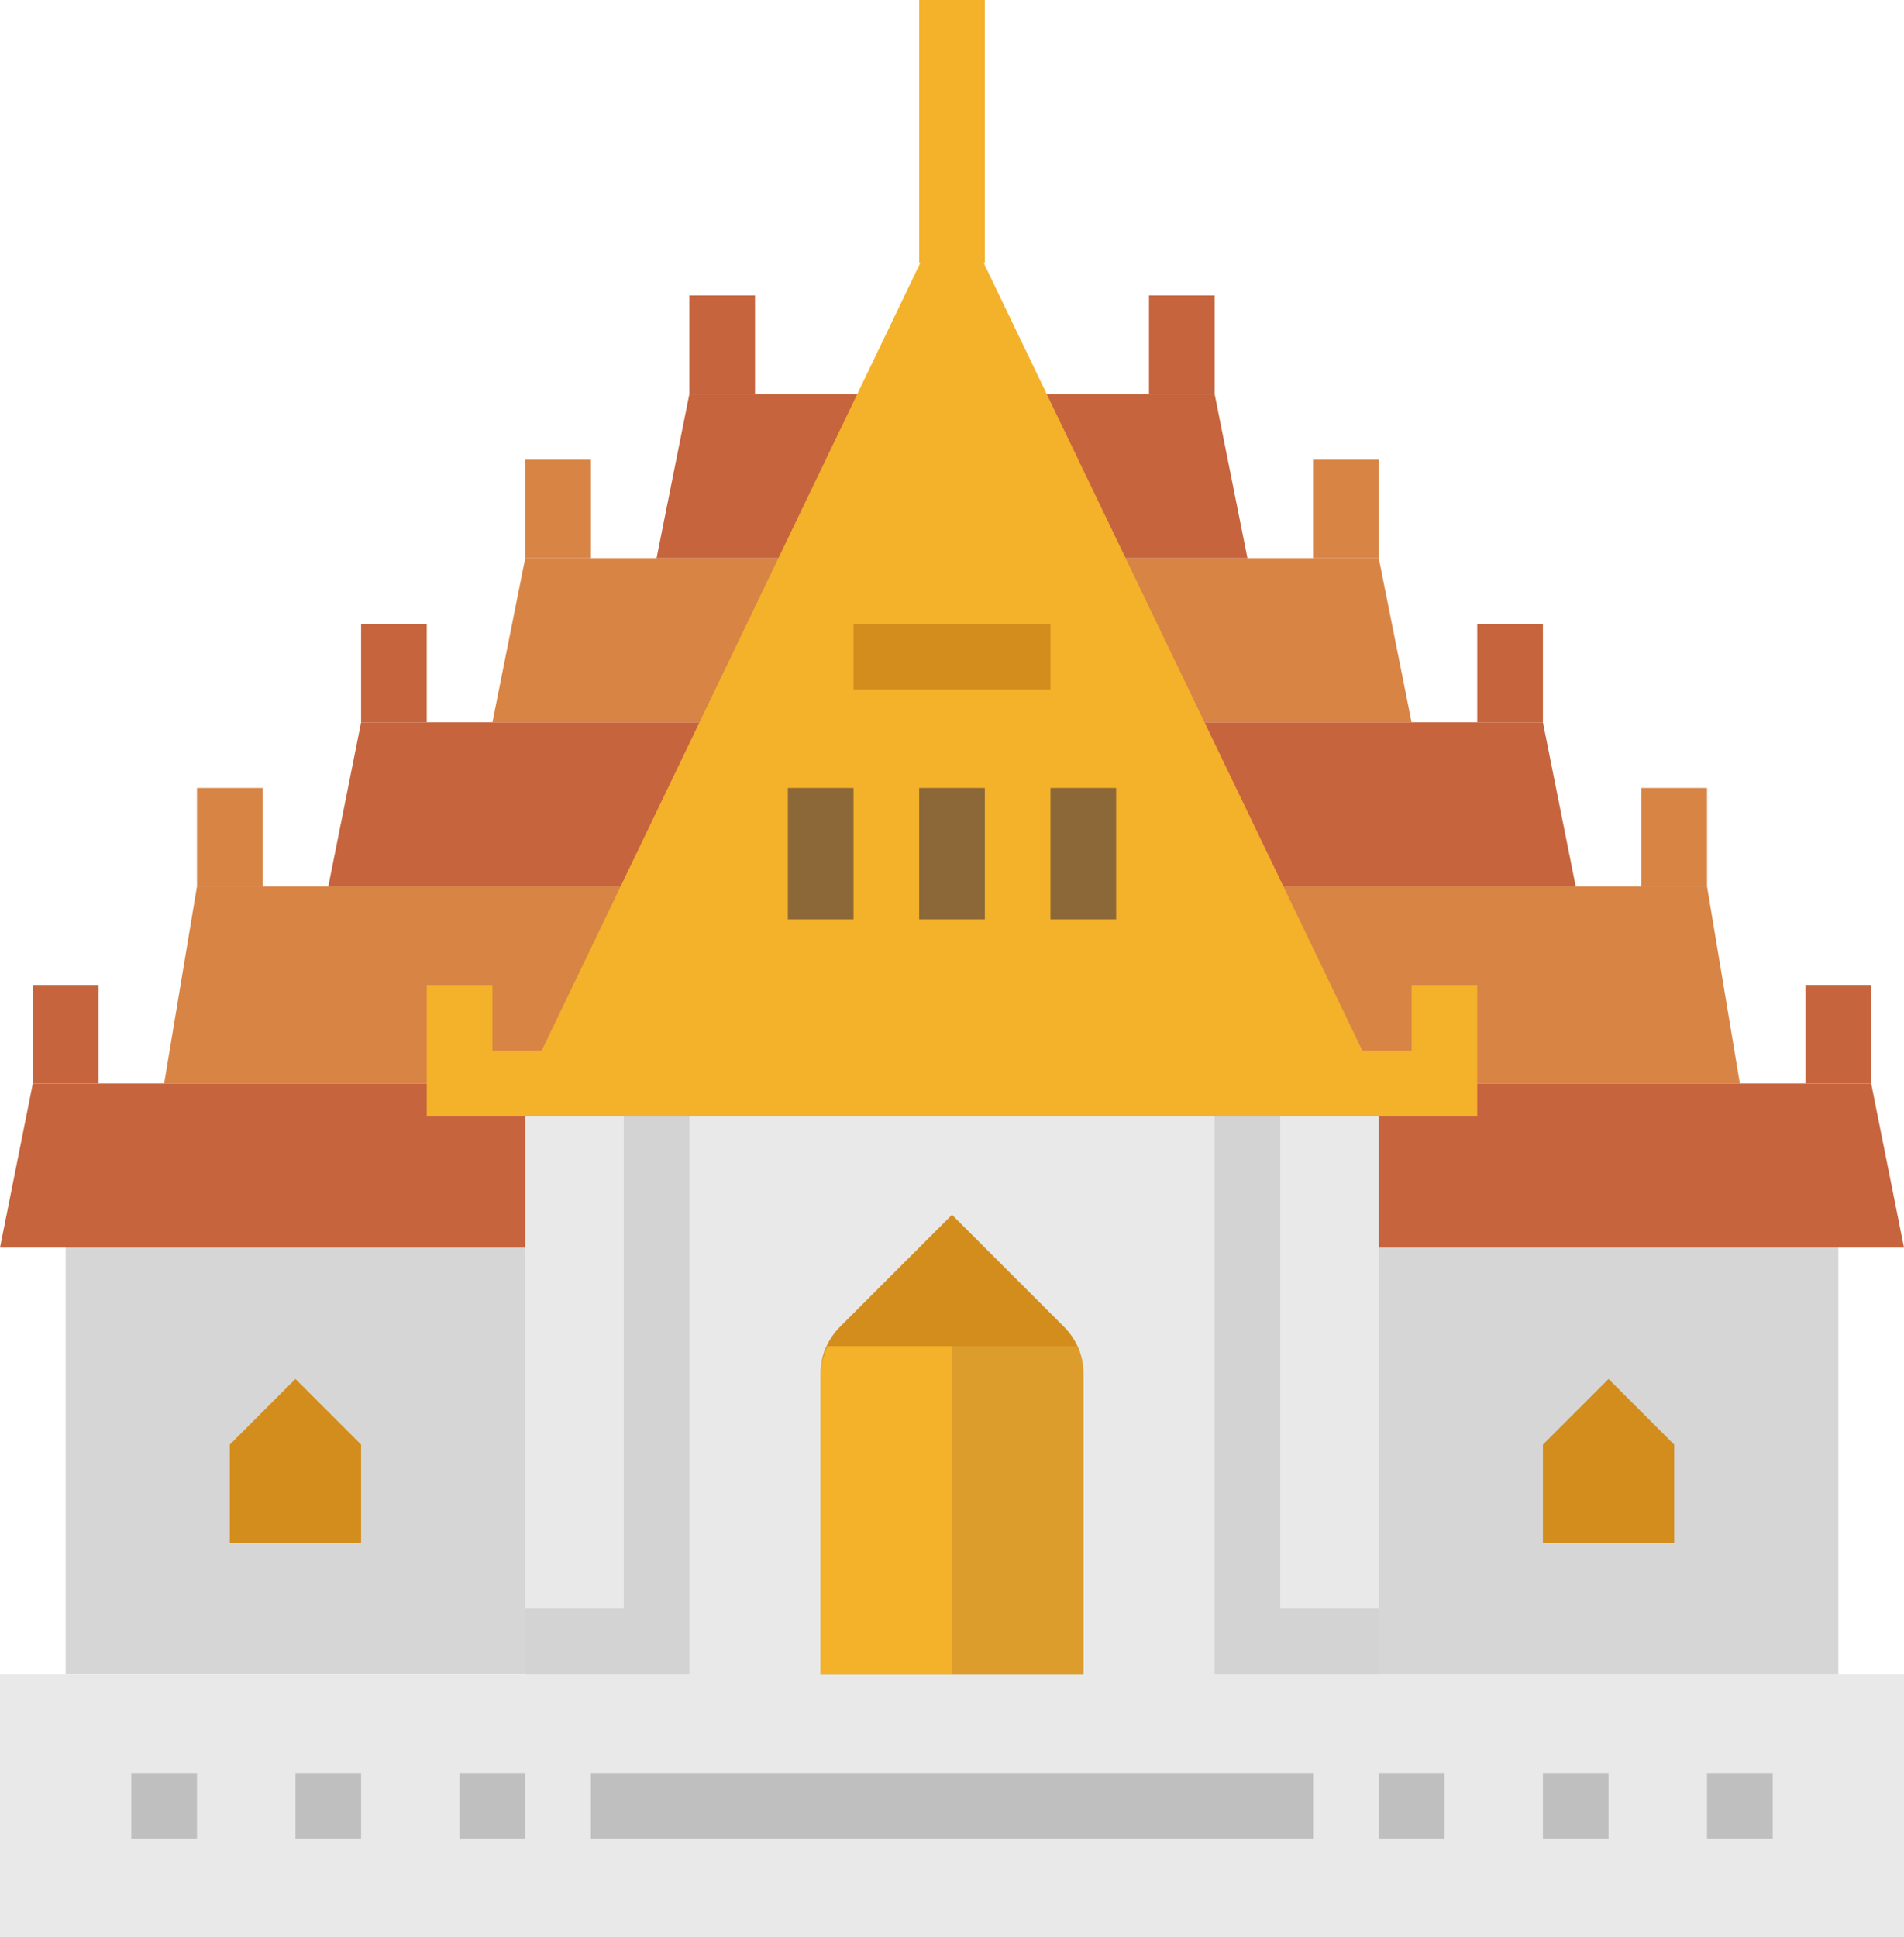
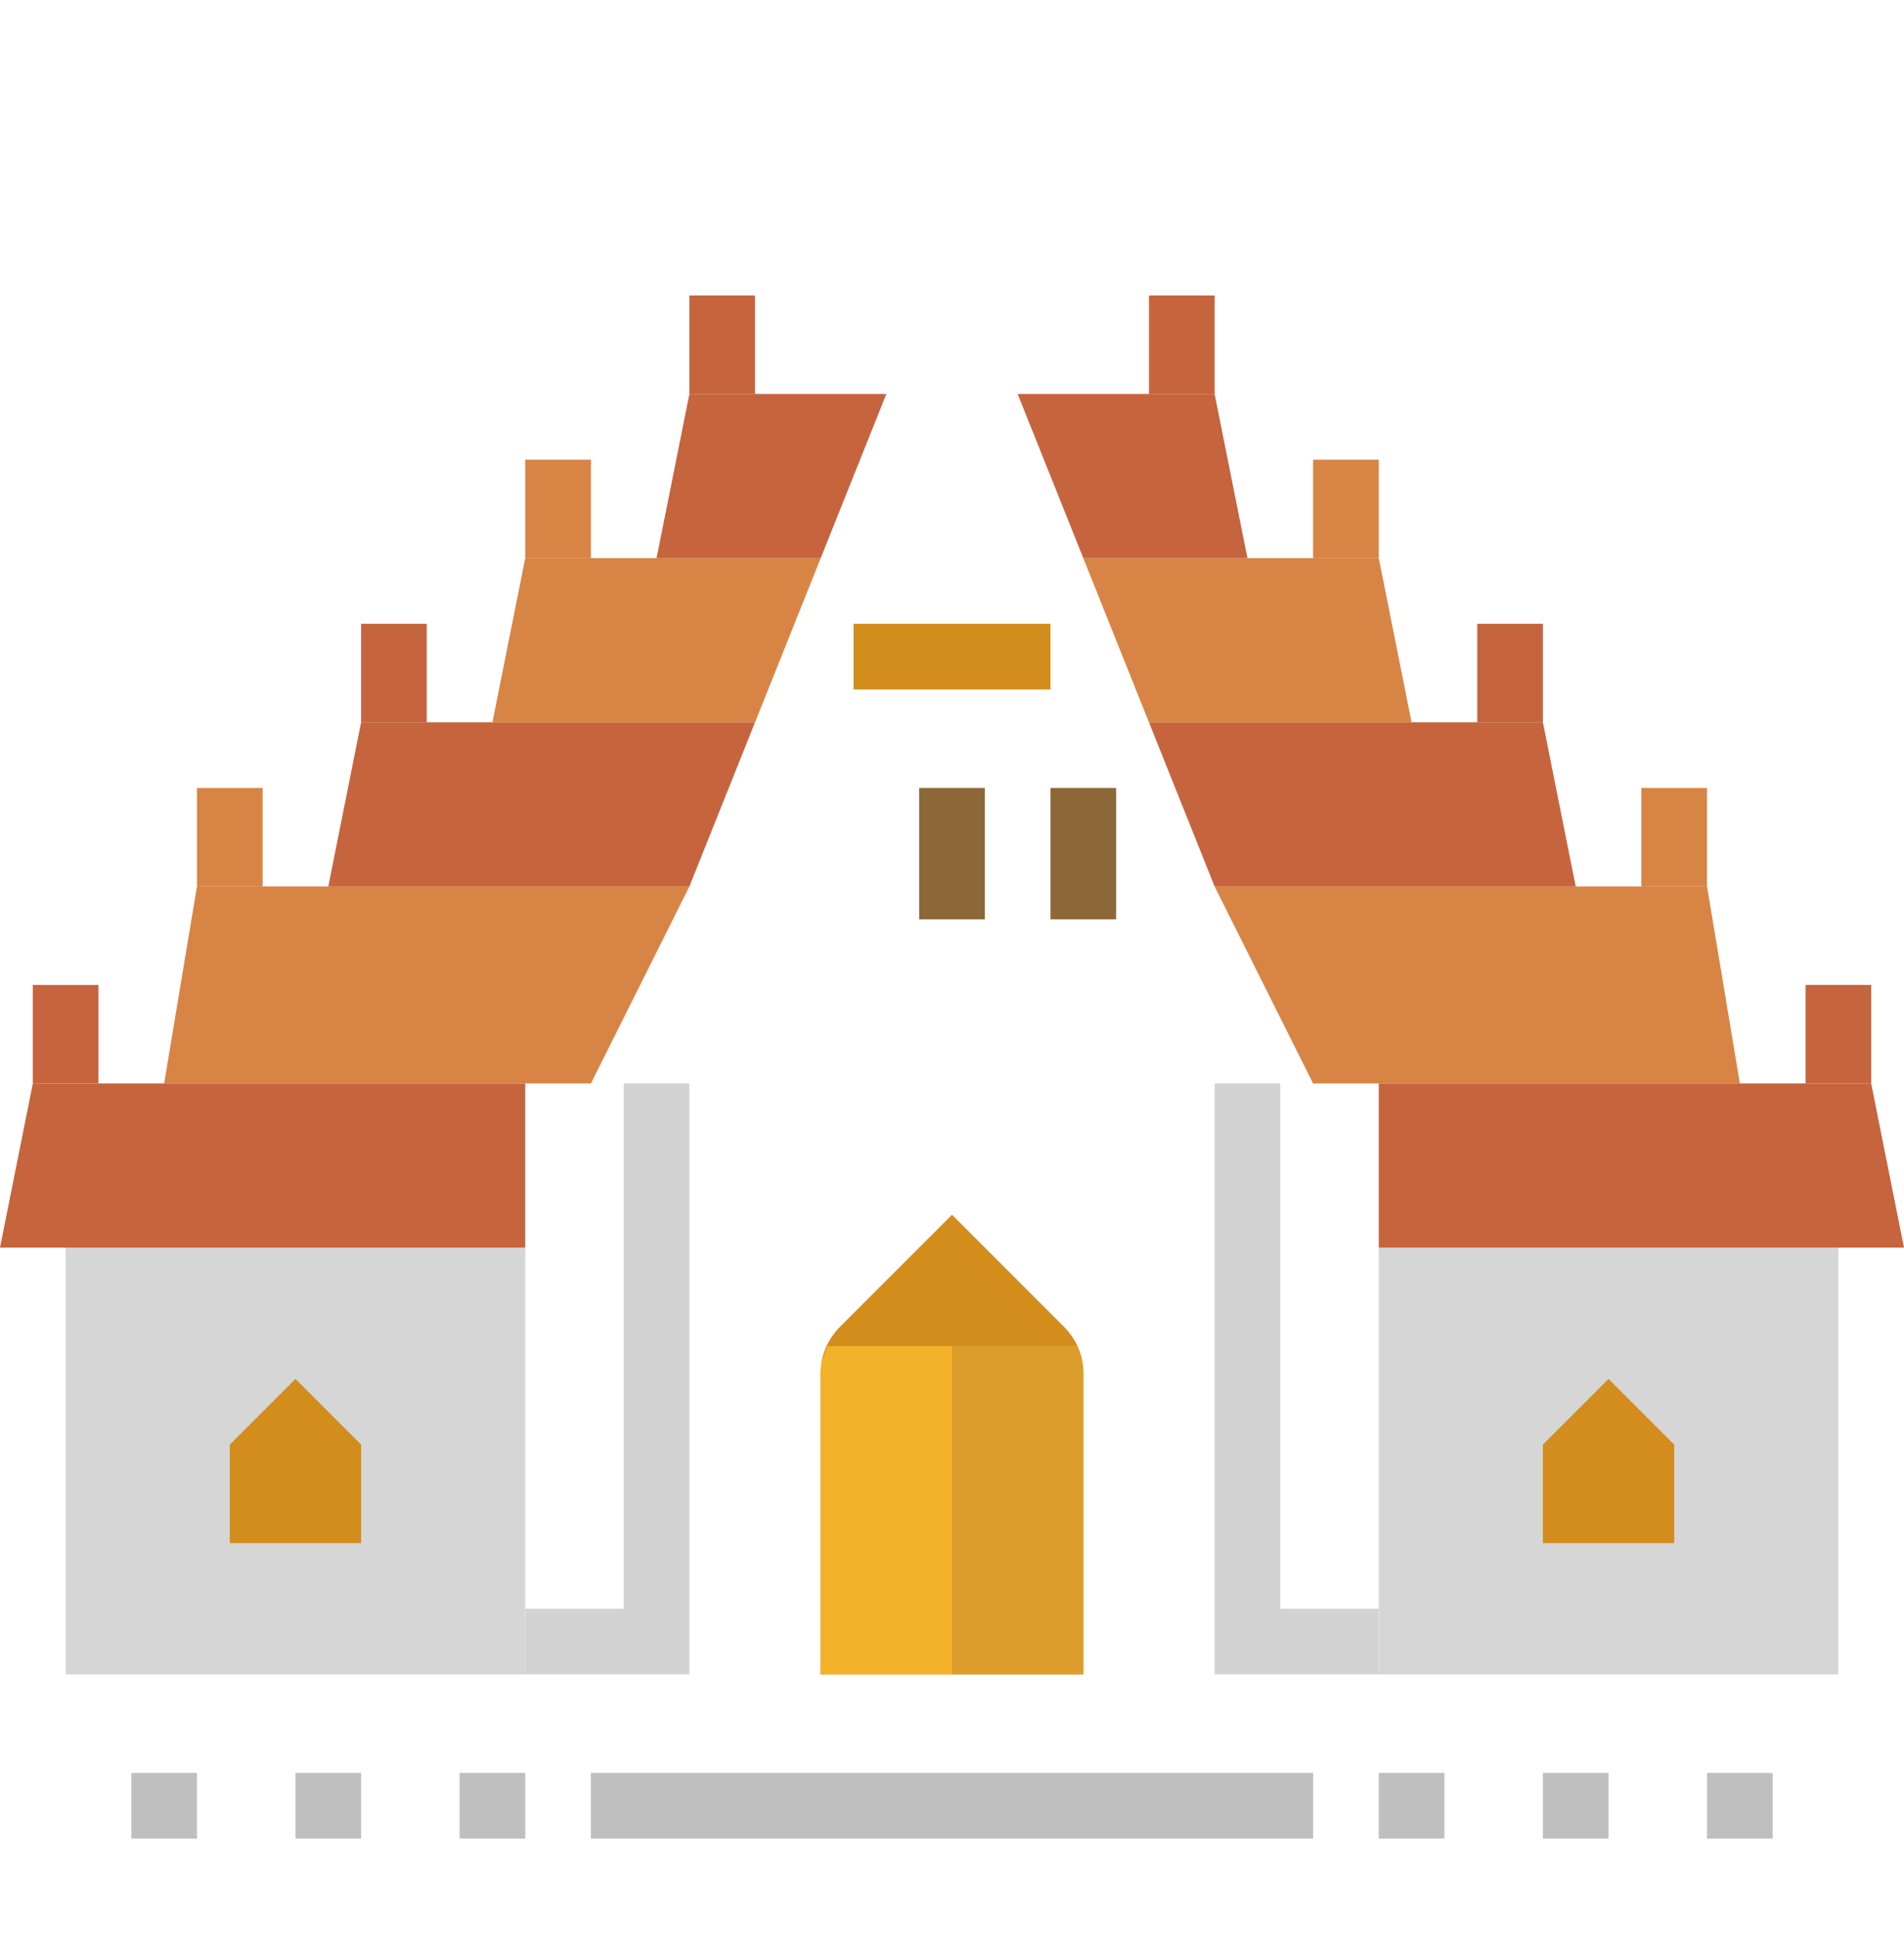
<svg xmlns="http://www.w3.org/2000/svg" id="_レイヤー_2" viewBox="0 0 464 472">
  <defs>
    <style>.cls-1{fill:#c6643e;}.cls-2{fill:#dd9d2c;}.cls-3{fill:#d88445;}.cls-4{fill:#e9e9e9;}.cls-5{fill:#f4b12a;}.cls-6{fill:#bfbfbf;}.cls-7{fill:#d38d1c;}.cls-8{fill:#d3d3d3;}.cls-9{fill:#d6d6d6;}.cls-10{fill:#8c6737;}</style>
  </defs>
  <g id="_レイヤー_1-2">
    <path class="cls-9" d="M16,304h112v104H16v-104Z" />
-     <path class="cls-4" d="M336,408v-144h-208v144H0v64h464v-64h-128Z" />
    <path class="cls-6" d="M416,432h16v16h-16v-16Z" />
    <path class="cls-6" d="M376,432h16v16h-16v-16Z" />
    <path class="cls-6" d="M144,432h176v16h-176v-16Z" />
    <path class="cls-6" d="M336,432h16v16h-16v-16Z" />
    <path class="cls-7" d="M264,408h-64v-73.6c0-4,1.6-8,4.8-11.2l27.2-27.2,27.2,27.2c3.2,3.2,4.8,7.2,4.8,11.2v73.6Z" />
    <path class="cls-6" d="M32,432h16v16h-16v-16Z" />
    <path class="cls-6" d="M72,432h16v16h-16v-16Z" />
    <path class="cls-6" d="M112,432h16v16h-16v-16Z" />
    <path class="cls-7" d="M88,352l-16-16-16,16v24h32v-24Z" />
    <path class="cls-8" d="M336,408h-40v-144h16v128h24v16Z" />
    <path class="cls-8" d="M168,408h-40v-16h24v-128h16v144Z" />
    <path class="cls-5" d="M201.6,328c-.8,2.4-1.6,4-1.6,6.4v73.6h32v-80h-30.4Z" />
    <path class="cls-2" d="M232,328v80h32v-73.6c0-2.4-.8-4.8-1.6-6.4h-30.4Z" />
    <path class="cls-3" d="M416,216l8,48h-104l-24-48h120Z" />
    <path class="cls-3" d="M400,192h16v24h-16v-24Z" />
    <path class="cls-1" d="M376,176l8,40h-88l-16-40h96Z" />
    <path class="cls-1" d="M360,152h16v24h-16v-24Z" />
    <path class="cls-3" d="M336,136l8,40h-64l-16-40h72Z" />
-     <path class="cls-3" d="M320,112h16v24h-16v-24Z" />
+     <path class="cls-3" d="M320,112h16v24h-16v-24" />
    <path class="cls-1" d="M264,136h40l-8-40h-48l16,40Z" />
    <path class="cls-1" d="M280,72h16v24h-16v-24Z" />
    <path class="cls-1" d="M464,304h-128v-40h120l8,40Z" />
    <path class="cls-1" d="M440,240h16v24h-16v-24Z" />
    <path class="cls-3" d="M48,216l-8,48h104l24-48H48Z" />
    <path class="cls-3" d="M48,192h16v24h-16v-24Z" />
    <path class="cls-1" d="M88,176l-8,40h88l16-40h-96Z" />
    <path class="cls-1" d="M88,152h16v24h-16v-24Z" />
    <path class="cls-3" d="M128,136l-8,40h64l16-40h-72Z" />
    <path class="cls-3" d="M128,112h16v24h-16v-24Z" />
    <path class="cls-1" d="M200,136h-40l8-40h48l-16,40Z" />
    <path class="cls-1" d="M168,72h16v24h-16v-24Z" />
    <path class="cls-1" d="M0,304h128v-40H8L0,304Z" />
    <path class="cls-1" d="M8,240h16v24H8v-24Z" />
-     <path class="cls-5" d="M224,0h16v64h-16V0Z" />
-     <path class="cls-5" d="M344,240v16h-12L232,48l-100,208h-12v-16h-16v32h256v-32h-16Z" />
    <path class="cls-7" d="M208,152h48v16h-48v-16Z" />
    <path class="cls-10" d="M256,192h16v32h-16v-32Z" />
-     <path class="cls-10" d="M192,192h16v32h-16v-32Z" />
    <path class="cls-10" d="M224,192h16v32h-16v-32Z" />
    <path class="cls-9" d="M336,304h112v104h-112v-104Z" />
    <path class="cls-7" d="M376,352l16-16,16,16v24h-32v-24Z" />
  </g>
</svg>